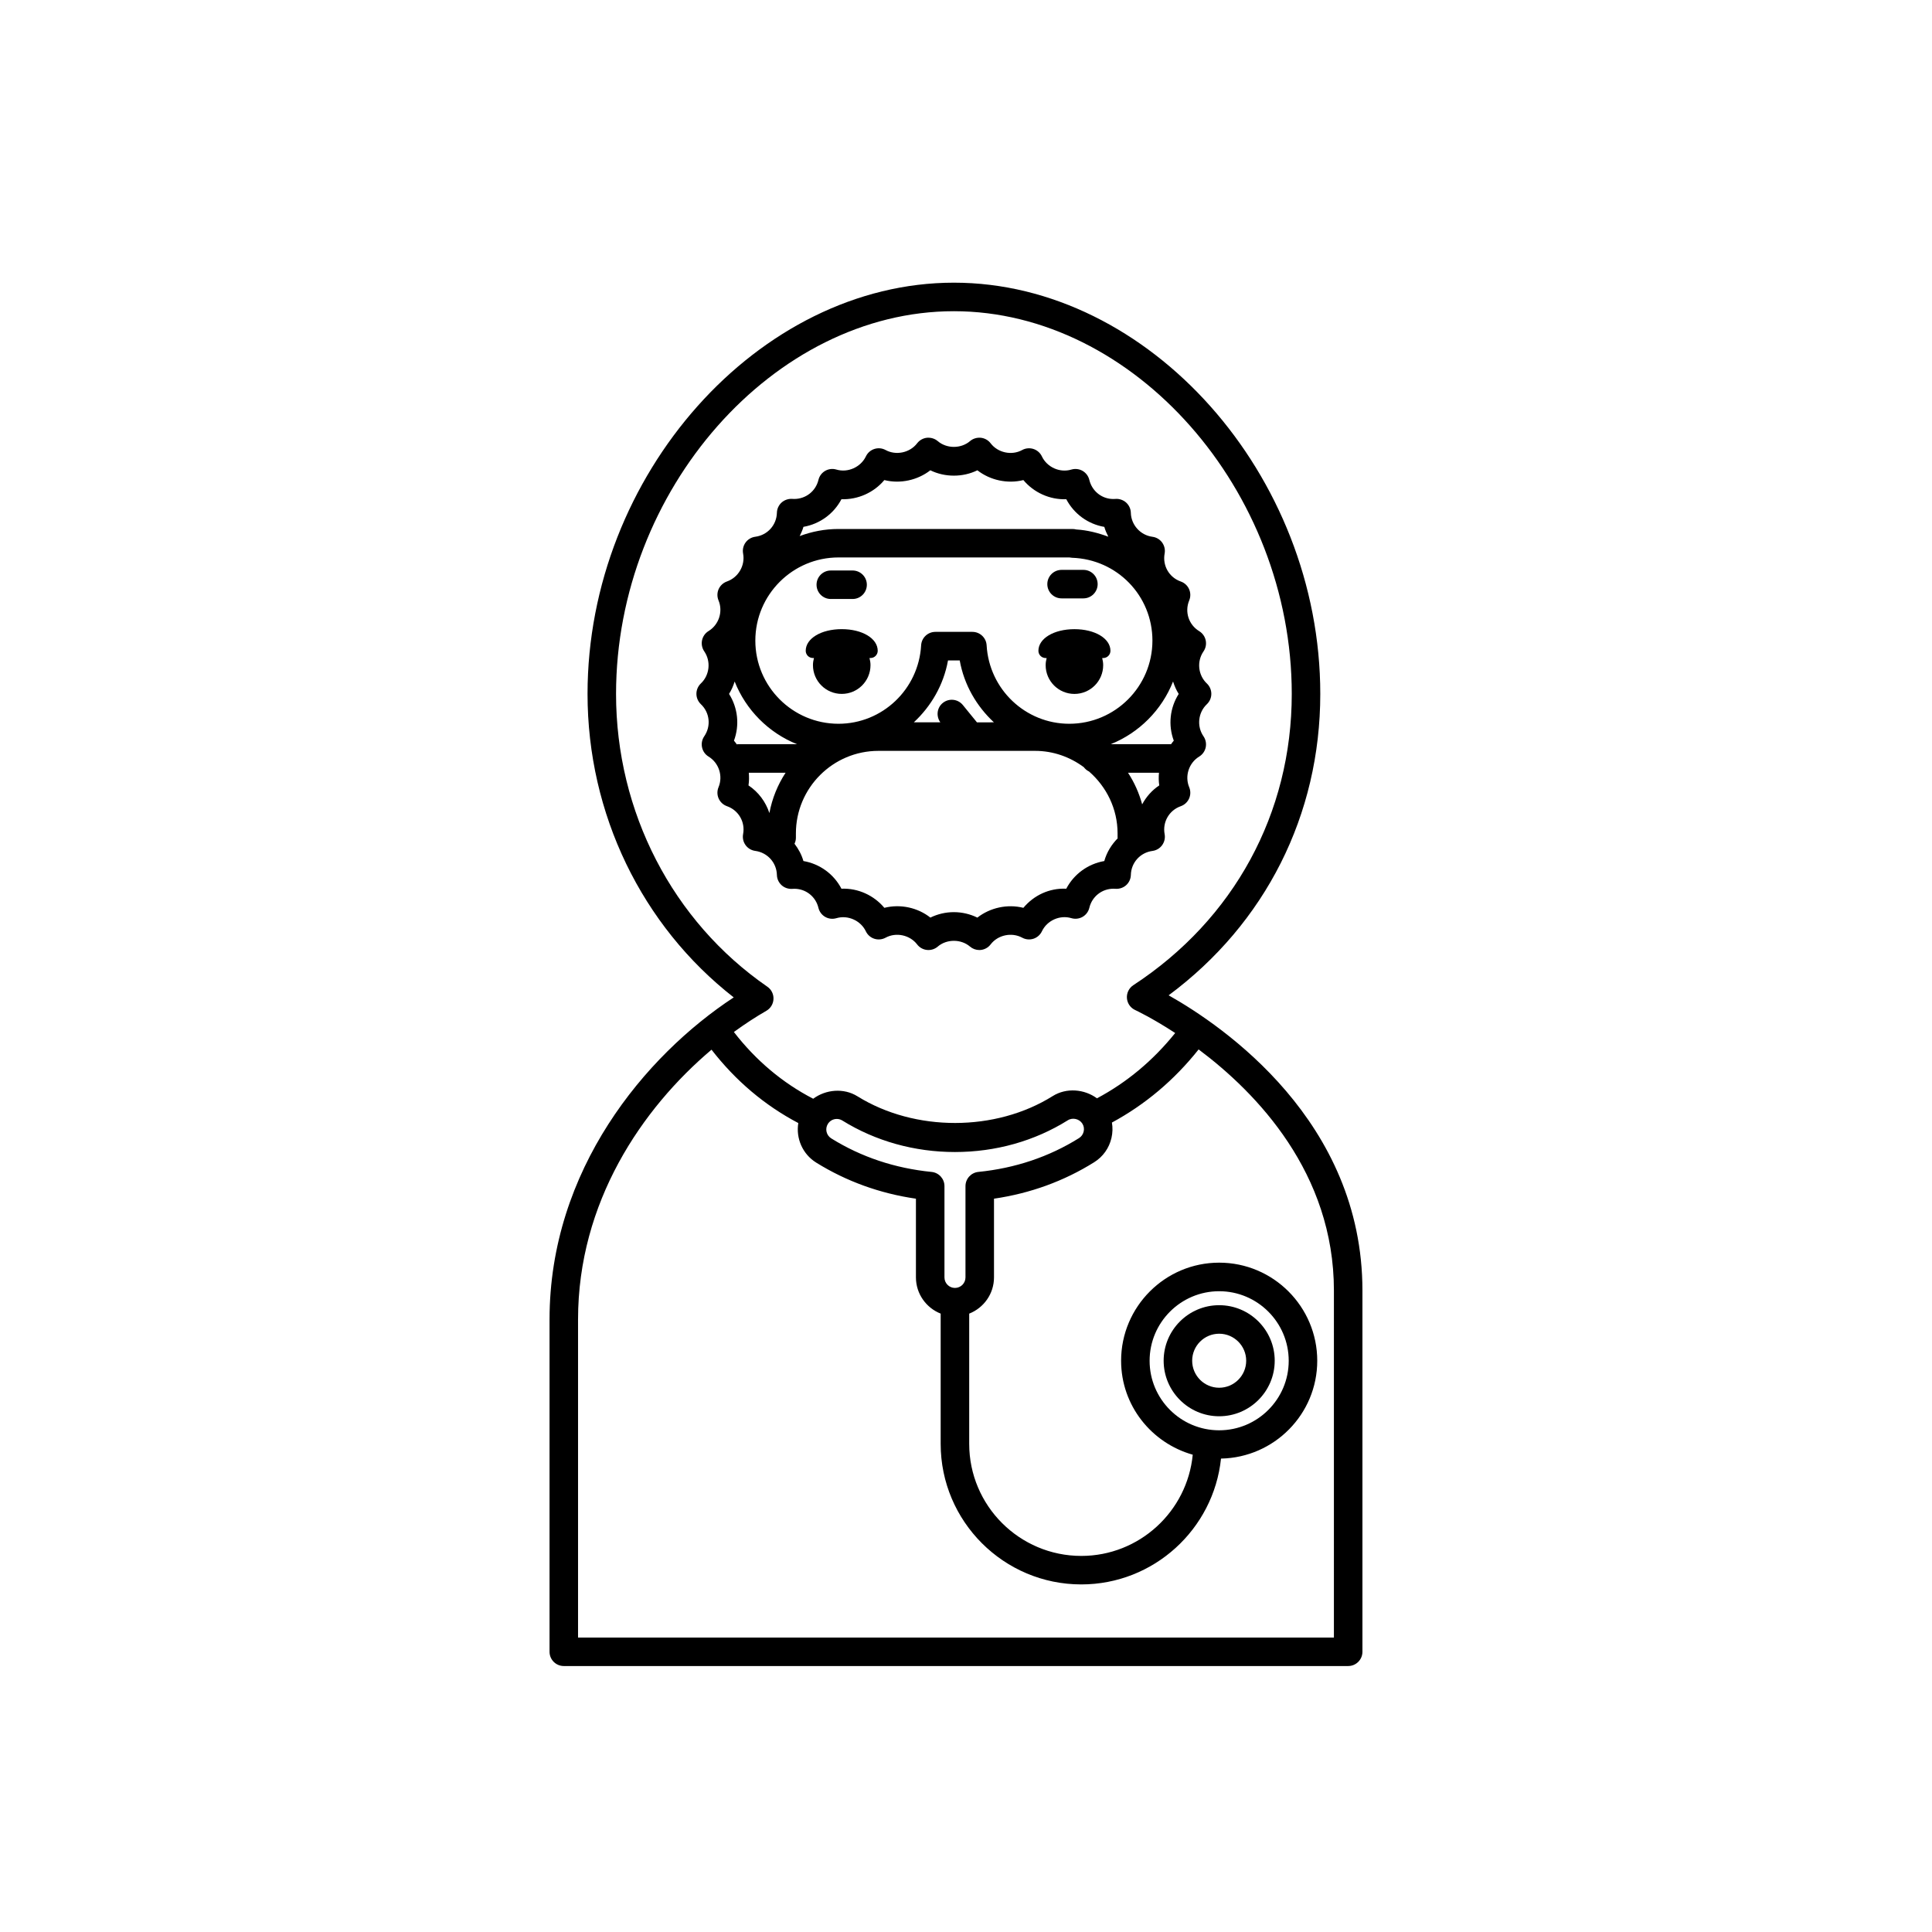
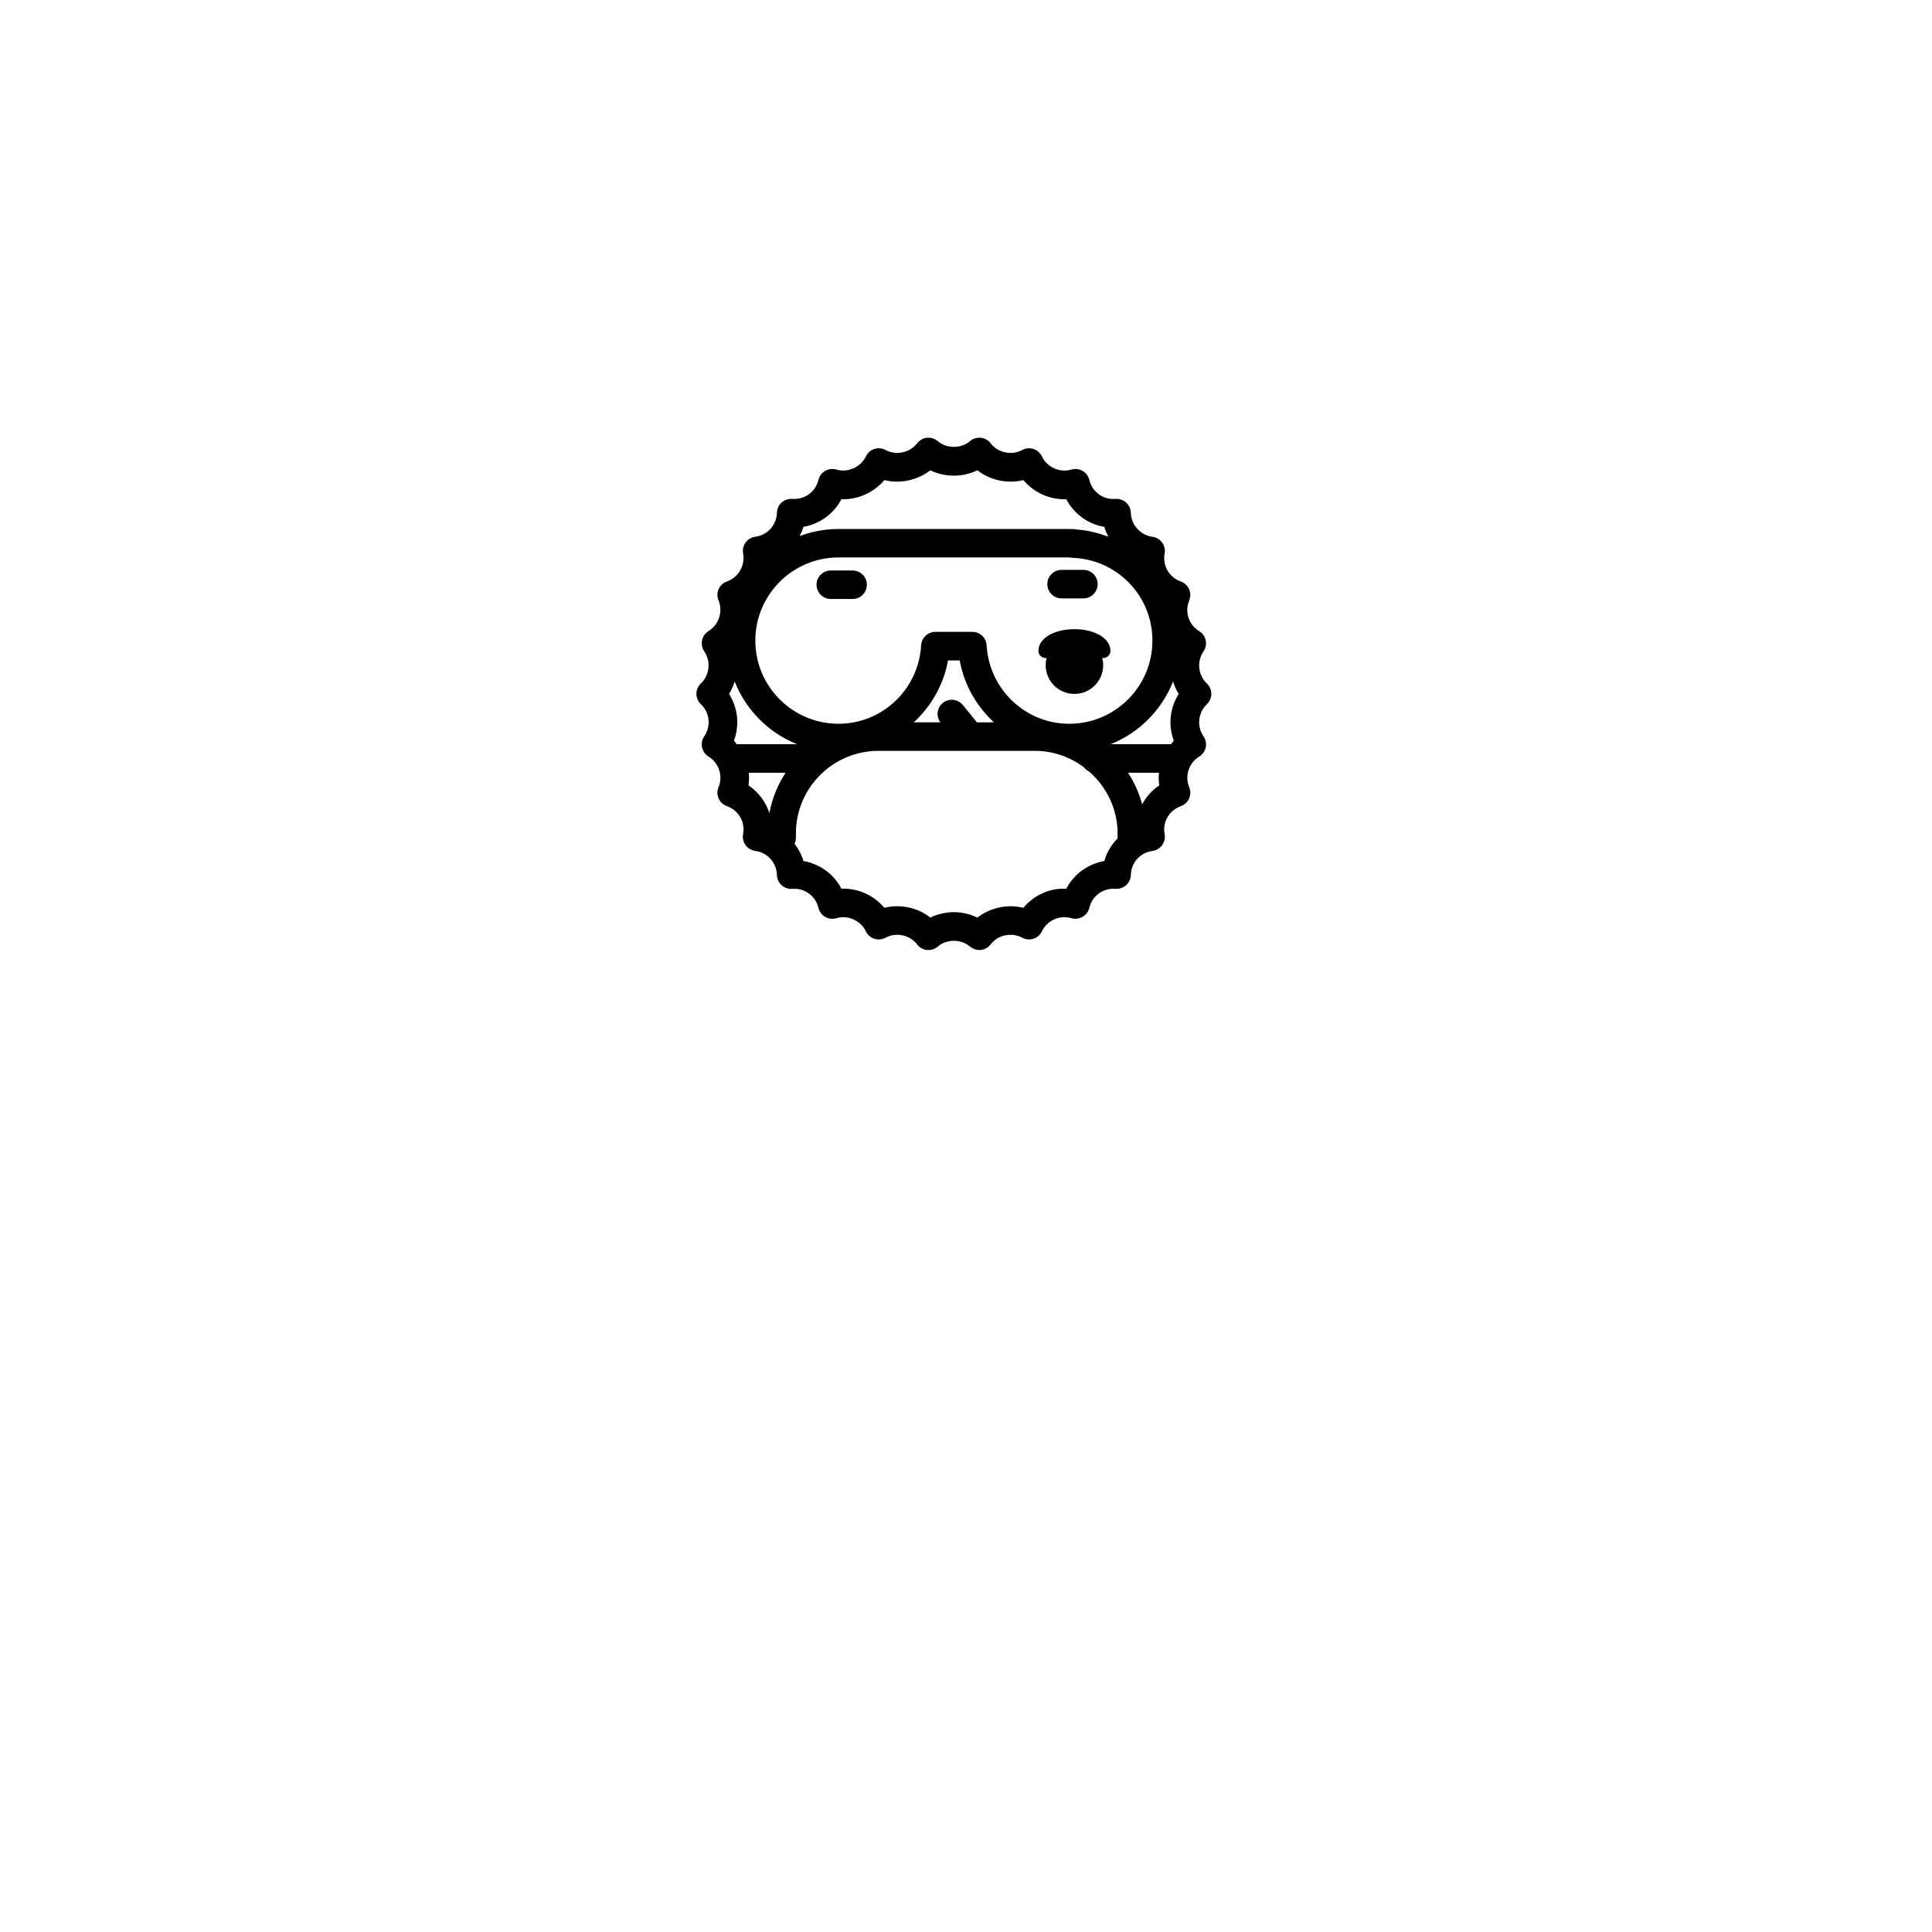
<svg xmlns="http://www.w3.org/2000/svg" fill="#000000" width="800px" height="800px" version="1.1" viewBox="144 144 512 512">
  <g>
-     <path d="m467.09 489.89c-8.113 0-14.711 6.602-14.711 14.711 0 8.117 6.602 14.723 14.711 14.723 8.117 0 14.723-6.606 14.723-14.723 0-8.113-6.602-14.711-14.723-14.711zm0 21.875c-3.945 0-7.152-3.215-7.152-7.164 0-3.945 3.211-7.152 7.152-7.152 3.949 0 7.164 3.211 7.164 7.152 0 3.949-3.211 7.164-7.164 7.164z" />
-     <path d="m367.07 310.73c-5.441 0-9.547 2.465-9.547 5.734 0 1.059 0.855 1.918 1.918 1.918h0.266c-0.156 0.605-0.266 1.23-0.266 1.891 0 4.203 3.414 7.617 7.629 7.617 4.211 0 7.621-3.41 7.621-7.617 0-0.66-0.109-1.285-0.266-1.891h0.266c1.059 0 1.914-0.863 1.914-1.918-0.004-3.273-4.098-5.734-9.535-5.734z" />
    <path d="m419.19 316.47c0 1.059 0.855 1.918 1.918 1.918h0.266c-0.156 0.605-0.266 1.23-0.266 1.891 0 4.203 3.414 7.617 7.629 7.617 4.203 0 7.617-3.41 7.617-7.617 0-0.66-0.105-1.285-0.266-1.891h0.266c1.062 0 1.926-0.863 1.926-1.918 0-3.266-4.106-5.734-9.543-5.734-5.445 0-9.547 2.461-9.547 5.734z" />
    <path d="m421.55 298.8c0 2.086 1.691 3.777 3.777 3.777h5.785c2.086 0 3.777-1.691 3.777-3.777s-1.691-3.777-3.777-3.777h-5.785c-2.086 0-3.777 1.691-3.777 3.777z" />
    <path d="m364.17 302.74h5.777c2.086 0 3.777-1.691 3.777-3.777 0-2.086-1.691-3.777-3.777-3.777h-5.777c-2.086 0-3.777 1.691-3.777 3.777 0 2.086 1.691 3.777 3.777 3.777z" />
-     <path d="m453.7 407.77c25.625-19.02 40.188-47.785 40.188-79.867 0-58.059-45.375-108.99-97.098-108.99-51.715 0-97.086 50.93-97.086 108.99 0 31.781 14.379 61.418 38.742 80.418-23.531 15.441-48.812 45.734-48.812 85.344v88.074c0 2.086 1.691 3.777 3.777 3.777h207.87c2.086 0 3.777-1.691 3.777-3.777v-95.723c0.004-44.855-36.82-70.047-51.355-78.246zm-146.44-79.867c0-54.035 41.836-101.43 89.527-101.43 47.699 0 89.543 47.398 89.543 101.43 0 31.598-15.301 59.727-41.984 77.18-1.152 0.754-1.805 2.074-1.699 3.449 0.105 1.371 0.945 2.578 2.203 3.148 0.145 0.07 4.481 2.09 10.586 6.082-5.883 7.32-12.848 13.109-20.727 17.305-3.34-2.453-8.09-2.871-11.723-0.598-15.145 9.492-36.535 9.508-51.75 0.066-3.641-2.273-8.398-1.824-11.73 0.645-8.141-4.211-15.191-10.148-21.02-17.688 2.891-2.106 5.777-3.988 8.613-5.621 1.125-0.648 1.832-1.824 1.883-3.125 0.055-1.293-0.559-2.523-1.629-3.258-25.109-17.332-40.094-46.336-40.094-77.586zm92.602 130.43v24.199c0 1.535-1.25 2.785-2.793 2.785-1.531 0-2.777-1.25-2.777-2.785v-24.199c0-1.941-1.473-3.566-3.406-3.758-9.715-0.969-18.66-3.953-26.59-8.887-1.309-0.812-1.715-2.527-0.902-3.836 0.516-0.828 1.395-1.32 2.367-1.32 0.52 0 1.023 0.145 1.473 0.422 8.793 5.457 19.113 8.344 29.84 8.344 10.781 0 21.121-2.91 29.918-8.418 1.285-0.801 3.047-0.363 3.844 0.887 0.395 0.629 0.52 1.379 0.348 2.106-0.172 0.727-0.605 1.344-1.234 1.738-7.957 4.973-16.934 7.984-26.688 8.961-1.93 0.195-3.398 1.824-3.398 3.762zm97.637 119.64h-200.31v-84.305c0-31.031 16.902-55.887 35.371-71.492 6.394 8.242 14.098 14.762 23 19.445-0.66 4 1.082 8.203 4.742 10.48 7.984 4.961 16.863 8.176 26.43 9.566v20.852c0 4.363 2.727 8.086 6.555 9.602v34.52c0 20.535 16.711 37.246 37.258 37.246 19.215 0 35.082-14.637 37.035-33.348 14.102-0.266 25.504-11.77 25.504-25.926 0-14.332-11.656-25.996-25.992-25.996-14.332 0-25.988 11.664-25.988 25.996 0 11.879 8.066 21.816 18.984 24.898-1.445 15.027-14.141 26.824-29.539 26.824-16.375 0-29.699-13.32-29.699-29.691v-34.52c3.84-1.512 6.57-5.238 6.57-9.602v-20.859c9.613-1.406 18.531-4.644 26.539-9.652 2.344-1.465 3.977-3.754 4.594-6.453 0.312-1.359 0.348-2.734 0.117-4.07 8.758-4.734 16.48-11.203 22.98-19.383 15.41 11.543 35.852 32.727 35.852 63.91zm-30.41-54.93c-10.168 0-18.43-8.262-18.43-18.418 0-10.168 8.266-18.438 18.43-18.438 10.16 0 18.434 8.273 18.434 18.438 0.004 10.152-8.266 18.418-18.434 18.418z" />
    <path d="m349.89 375.88c0.023 1.043 0.48 2.023 1.254 2.719 0.77 0.699 1.82 1.027 2.832 0.957l0.539-0.02c3.043 0 5.664 2.074 6.375 5.047 0.242 1.012 0.887 1.879 1.785 2.398 0.906 0.523 1.984 0.641 2.973 0.348 3.043-0.906 6.457 0.625 7.812 3.481 0.449 0.938 1.258 1.652 2.246 1.969 0.992 0.316 2.066 0.215 2.984-0.281 2.762-1.512 6.438-0.727 8.359 1.785 0.629 0.828 1.57 1.355 2.609 1.465 1.043 0.102 2.062-0.211 2.852-0.891 2.383-2.039 6.172-2.039 8.551 0 0.691 0.59 1.562 0.91 2.457 0.91 0.133 0 0.262-0.004 0.395-0.02 1.031-0.105 1.98-0.641 2.609-1.465 1.918-2.519 5.582-3.293 8.375-1.785 0.91 0.5 1.988 0.594 2.984 0.277 0.988-0.324 1.797-1.039 2.242-1.98 1.344-2.848 4.742-4.394 7.805-3.473 0.988 0.293 2.066 0.172 2.973-0.348 0.902-0.52 1.547-1.387 1.785-2.398 0.711-2.977 3.336-5.055 6.387-5.055l0.535 0.02c1.031 0.07 2.062-0.262 2.832-0.957 0.77-0.695 1.223-1.676 1.25-2.719 0.074-3.258 2.484-5.934 5.727-6.359 1.027-0.137 1.953-0.684 2.562-1.527 0.609-0.84 0.852-1.895 0.66-2.918-0.598-3.211 1.199-6.324 4.277-7.406 0.984-0.348 1.777-1.078 2.203-2.031 0.422-0.953 0.434-2.031 0.035-2.988-1.234-2.961-0.102-6.457 2.644-8.133 0.887-0.539 1.512-1.426 1.727-2.438 0.215-1.012 0.004-2.074-0.586-2.934-1.824-2.641-1.441-6.297 0.891-8.504 0.754-0.715 1.184-1.707 1.184-2.746 0-1.043-0.43-2.035-1.184-2.746-2.332-2.207-2.715-5.859-0.891-8.5 0.59-0.855 0.801-1.914 0.586-2.934-0.215-1.02-0.84-1.898-1.727-2.438-2.793-1.703-3.898-5.129-2.644-8.141 0.398-0.957 0.383-2.039-0.035-2.992-0.422-0.945-1.219-1.684-2.203-2.023-3.074-1.078-4.875-4.195-4.277-7.41 0.191-1.023-0.051-2.074-0.66-2.918-0.609-0.84-1.543-1.391-2.574-1.523-3.184-0.414-5.644-3.144-5.719-6.352-0.023-1.043-0.48-2.023-1.254-2.727-0.781-0.695-1.863-1.047-2.84-0.953l-0.559 0.02c-3.027 0-5.633-2.082-6.348-5.055-0.242-1.012-0.891-1.879-1.789-2.398-0.898-0.52-1.98-0.641-2.969-0.348-3.055 0.922-6.453-0.621-7.809-3.477-0.441-0.941-1.254-1.656-2.242-1.98-0.992-0.316-2.066-0.223-2.984 0.277-2.781 1.523-6.449 0.73-8.367-1.785-0.629-0.828-1.57-1.355-2.609-1.465-1.027-0.086-2.062 0.211-2.852 0.891-2.379 2.039-6.168 2.039-8.551 0-0.789-0.676-1.809-0.973-2.852-0.891-1.031 0.109-1.98 0.641-2.609 1.465-1.914 2.504-5.582 3.301-8.363 1.785-0.918-0.504-1.984-0.598-2.977-0.277-0.984 0.316-1.797 1.031-2.242 1.969-1.367 2.852-4.785 4.394-7.812 3.488-1.004-0.301-2.07-0.176-2.977 0.344-0.902 0.52-1.547 1.387-1.785 2.398-0.711 2.973-3.344 5.047-6.414 5.047l-0.52-0.02c-0.988-0.07-2.051 0.266-2.828 0.961-0.766 0.695-1.219 1.676-1.246 2.715-0.082 3.258-2.484 5.934-5.727 6.359-1.031 0.133-1.965 0.684-2.574 1.527-0.609 0.84-0.848 1.895-0.656 2.922 0.594 3.148-1.246 6.332-4.277 7.402-0.977 0.344-1.777 1.078-2.203 2.023-0.422 0.945-0.434 2.031-0.035 2.992 1.234 2.961 0.102 6.453-2.637 8.125-0.887 0.539-1.512 1.426-1.727 2.438-0.215 1.02-0.004 2.074 0.578 2.934 1.824 2.648 1.441 6.309-0.891 8.516-0.75 0.715-1.18 1.707-1.18 2.746 0 1.039 0.43 2.031 1.18 2.746 2.371 2.242 2.746 5.824 0.891 8.516-0.586 0.855-0.797 1.914-0.578 2.934 0.215 1.02 0.84 1.895 1.727 2.438 2.742 1.672 3.875 5.164 2.637 8.125-0.398 0.957-0.387 2.039 0.035 2.988 0.422 0.945 1.219 1.684 2.203 2.031 3.078 1.082 4.883 4.195 4.277 7.402-0.191 1.023 0.047 2.082 0.656 2.922s1.543 1.391 2.574 1.527c3.238 0.445 5.644 3.117 5.727 6.379zm-10.621-34.605c-0.266-0.324-0.469-0.684-0.762-0.988 1.527-4.109 1.043-8.688-1.301-12.391 0.656-1.039 1.129-2.144 1.484-3.289 2.992 7.551 8.984 13.582 16.52 16.609h-15.695c-0.078 0.008-0.156 0.055-0.246 0.059zm117.1-13.375c-2.348 3.703-2.832 8.277-1.305 12.383-0.281 0.289-0.473 0.629-0.727 0.938h-15.98c7.531-3.027 13.531-9.059 16.516-16.617 0.367 1.148 0.84 2.262 1.496 3.297zm-53.469 7.527-3.738-4.59c-1.32-1.621-3.699-1.859-5.32-0.543-1.566 1.27-1.805 3.523-0.641 5.133h-7.031c4.594-4.266 7.898-9.934 9.062-16.41h3.102c1.16 6.481 4.469 12.141 9.062 16.41zm46.504-21.656c0 12.152-9.883 22.035-22.035 22.035-11.617 0-21.234-9.129-21.902-20.789-0.109-2-1.773-3.566-3.773-3.566h-9.812c-2 0-3.664 1.566-3.773 3.566-0.664 11.652-10.281 20.789-21.902 20.789-12.152 0-22.035-9.883-22.035-22.035s9.883-22.043 22.035-22.043h61.203c0.223 0.047 0.449 0.074 0.684 0.086 11.949 0.398 21.312 10.047 21.312 21.957zm-12.754 58.414c-4.332 0.746-8.051 3.465-10.078 7.332-4.519-0.211-8.613 1.777-11.367 5.066-4.219-1.062-8.816-0.047-12.191 2.594-1.926-0.945-4.062-1.449-6.231-1.449-2.172 0-4.301 0.5-6.223 1.445-3.344-2.648-7.945-3.664-12.195-2.59-2.766-3.293-6.938-5.246-11.371-5.066-2.019-3.871-5.738-6.59-10.078-7.332-0.48-1.699-1.324-3.215-2.359-4.586 0.227-0.484 0.367-1.008 0.367-1.578v-1.16c0-12.066 9.809-21.875 21.875-21.875h41.5c4.84 0 9.281 1.633 12.906 4.309 0.379 0.484 0.832 0.898 1.395 1.152 4.602 4.016 7.57 9.848 7.57 16.418v1.16c0 0.051 0.023 0.09 0.031 0.137-1.637 1.664-2.902 3.699-3.551 6.023zm10.035-15.023c-0.816-3.008-2.082-5.828-3.75-8.379h8.207c-0.105 1.109-0.098 2.227 0.074 3.356-1.938 1.285-3.461 3.031-4.531 5.023zm-79.695-80.863c4.43 0.133 8.609-1.785 11.371-5.074 4.203 1.055 8.805 0.039 12.188-2.594 3.848 1.895 8.621 1.891 12.469 0 3.375 2.637 7.984 3.648 12.188 2.594 2.762 3.301 6.988 5.238 11.371 5.074 2.031 3.871 5.742 6.594 10.078 7.332 0.258 0.918 0.641 1.77 1.062 2.602-2.684-0.996-5.508-1.738-8.516-1.918-0.312-0.086-0.641-0.125-0.977-0.125l-62.02-0.004c-3.621 0-7.074 0.684-10.281 1.879 0.387-0.785 0.754-1.582 0.996-2.445 4.344-0.754 8.047-3.473 10.07-7.32zm-24.633 75.84c0.168-1.125 0.18-2.246 0.082-3.356h9.75c-2.086 3.188-3.566 6.801-4.293 10.68-0.977-2.961-2.887-5.562-5.539-7.324z" />
  </g>
</svg>